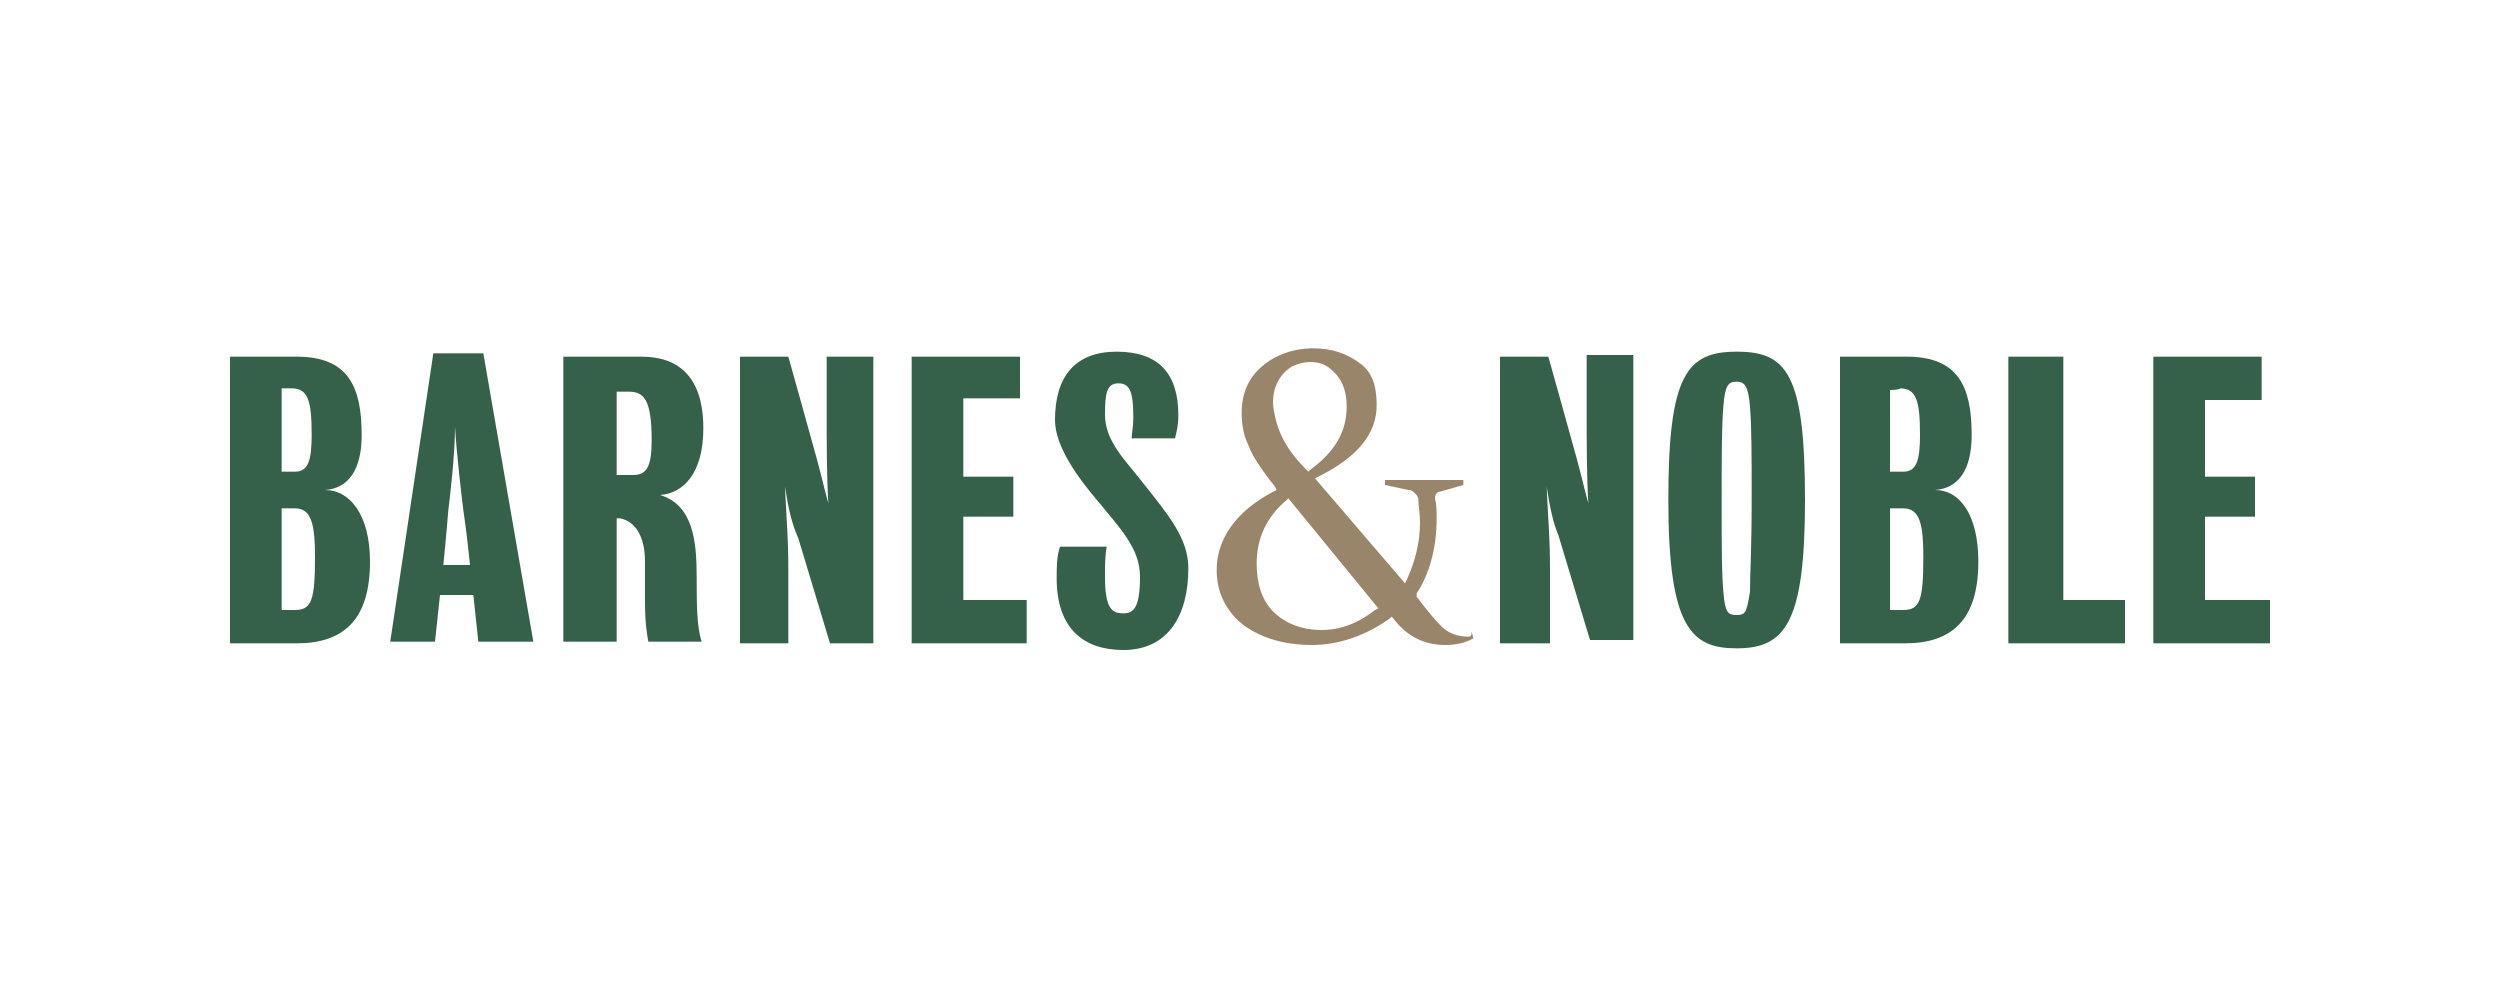
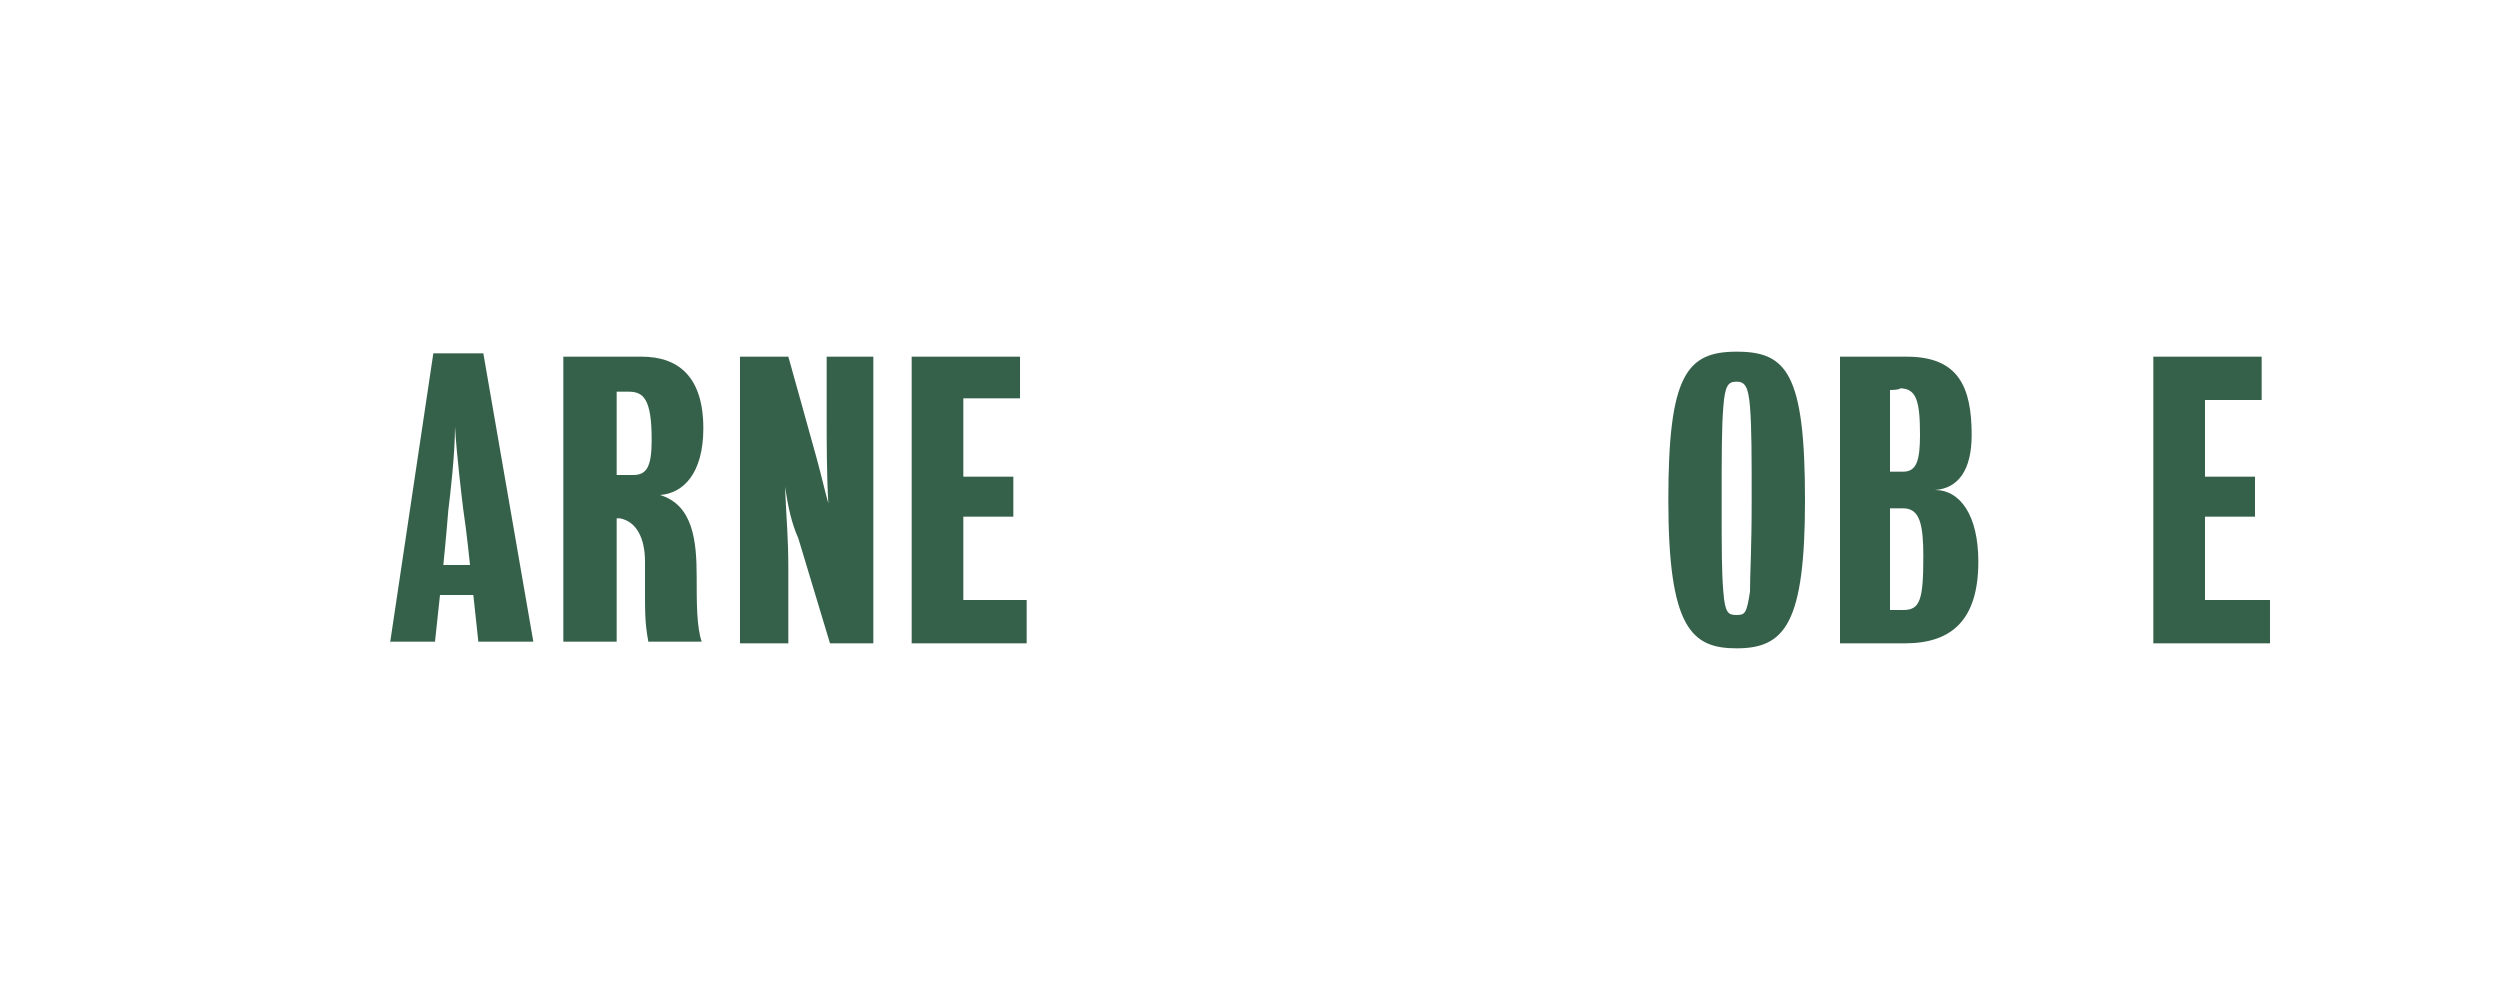
<svg xmlns="http://www.w3.org/2000/svg" version="1.1" id="Layer_1" x="0px" y="0px" viewBox="0 0 150 60" style="enable-background:new 0 0 150 60;" xml:space="preserve">
  <style type="text/css">
	.st0{fill:#99866A;}
	.st1{fill:#35614A;}
</style>
  <g>
    <g>
-       <path class="st0" d="M82.5,36.6c-1,0.8-2.1,1.2-3.2,1.2c-1.2,0-2.2-0.4-2.9-1.1c-0.7-0.7-1-1.7-1-2.9c0-1.5,0.6-2.8,1.8-3.8    l0.1-0.1l5.4,6.6L82.5,36.6z M76.4,24.4c-0.1-1,0.3-1.9,1.1-2.4c0.8-0.4,1.8-0.4,2.4,0.2c0.6,0.5,0.9,1.2,0.9,2.2    c0,1.5-0.7,2.7-2.2,3.8l-0.1,0.1l-0.1-0.1C77.3,27.1,76.6,26,76.4,24.4 M88.1,38.2c-0.6,0-1.2-0.2-1.6-0.6c-0.4-0.4-0.9-1-1.5-1.8    l0-0.1l0-0.1c0.8-1.2,1.2-2.8,1.2-4.5c0-0.4,0-0.8-0.1-1.2c0-0.2,0.1-0.4,0.3-0.4l1.4-0.4v-0.3c-0.3,0-0.6,0-0.9,0    c-0.8,0-1.7,0-2.6,0c-0.4,0-0.8,0-1.2,0v0.3l1.4,0.3c0.2,0,0.3,0.1,0.4,0.2c0.1,0.1,0.2,0.2,0.2,0.4c0,0.3,0.1,0.8,0.1,1.3    c0,1.3-0.3,2.4-0.8,3.5l-0.1,0.2l-5.4-6.3l0.2-0.1c2.4-1.2,3.5-2.6,3.5-4.3c0-1.2-0.3-2-1-2.5c-0.8-0.6-1.7-0.9-2.8-0.9    c-1.2,0-2.3,0.4-3.1,1.1c-0.8,0.7-1.2,1.6-1.2,2.8c0,0.6,0.1,1.3,0.4,1.9c0.2,0.6,0.8,1.5,1.6,2.5l0.1,0.2l-0.2,0.1    c-2.3,1.2-3.4,2.9-3.4,4.7c0,1.4,0.6,2.5,1.6,3.3c1.1,0.8,2.5,1.2,4.1,1.2c1.7,0,3.3-0.6,4.7-1.6l0.1-0.1l0.1,0.1    c0.8,1.1,1.9,1.6,3.1,1.6c0.6,0,1.2-0.1,1.7-0.4l-0.1-0.4C88.3,38.2,88.2,38.2,88.1,38.2" />
-     </g>
+       </g>
    <g>
-       <path class="st1" d="M92.8,29.2c0.1,2.3,0.2,3,0.2,5v4.4H90V21.4h2.9c0,0,1.4,5,1.7,6.1c0.3,1.1,0.5,2,0.7,2.7    c-0.1-1.7-0.1-3.7-0.1-5.5v-3.4H98v17.1h-2.6c0,0-1.6-5.3-1.9-6.3C93.2,31.4,93,30.5,92.8,29.2" />
      <path class="st1" d="M108.3,30c0,7.4-1.2,8.9-4.1,8.9c-2.7,0-4.1-1.2-4.1-8.9c0-7.5,1.1-8.9,4.1-8.9    C107.2,21.1,108.3,22.4,108.3,30 M105.1,30c0-2.7,0-4.3-0.1-5.6c-0.1-1.2-0.3-1.5-0.8-1.5c-0.5,0-0.7,0.2-0.8,1.5    c-0.1,1.2-0.1,2.9-0.1,5.6c0,3.1,0,4.3,0.1,5.5c0.1,1.3,0.3,1.4,0.8,1.4c0.5,0,0.6-0.1,0.8-1.4C105,34.3,105.1,33.1,105.1,30" />
      <path class="st1" d="M118.7,33.7c0,3.5-1.6,4.9-4.4,4.9h-3.9V21.4h4c3.1,0,3.9,1.8,3.9,4.7c0,2.1-0.8,3.2-2.2,3.3    C117.6,29.4,118.7,30.9,118.7,33.7 M113.4,30.5v6.1h0.8c1,0,1.2-0.6,1.2-3.2c0-1.9-0.2-2.9-1.2-2.9    C114.2,30.5,113.4,30.5,113.4,30.5z M113.4,23.4v4.9h0.8c0.8,0,1-0.7,1-2.2c0-2-0.2-2.8-1.2-2.8C114,23.4,113.4,23.4,113.4,23.4z" />
-       <polygon class="st1" points="120.5,21.4 120.5,38.6 127.5,38.6 127.5,36 123.8,36 123.8,21.4   " />
      <polygon class="st1" points="129.2,21.4 129.2,38.6 136.2,38.6 136.2,36 132.3,36 132.3,31 135.3,31 135.3,28.6 132.3,28.6     132.3,24 135.7,24 135.7,21.4   " />
-       <path class="st1" d="M22.2,33.7c0,3.5-1.6,4.9-4.4,4.9h-4V21.4h4c3.1,0,3.9,1.8,3.9,4.7c0,2.1-0.8,3.2-2.2,3.3    C21,29.4,22.2,30.9,22.2,33.7 M16.9,30.5v6.1h0.8c1,0,1.2-0.6,1.2-3.2c0-1.9-0.2-2.9-1.2-2.9C17.6,30.5,16.9,30.5,16.9,30.5z     M16.9,23.4v4.9h0.8c0.8,0,1-0.7,1-2.2c0-2-0.2-2.8-1.2-2.8H16.9z" />
      <path class="st1" d="M39.6,29.7c2,0.6,2.2,2.8,2.2,4.9c0,1.6,0,3,0.3,3.9h-3.2c-0.1-0.6-0.2-1-0.2-2.6v-2.2c0-1.4-0.5-2.4-1.5-2.6    H37v7.4h-3.2V21.4h4.7c2.2,0,3.7,1.2,3.7,4.3C42.2,28.4,41,29.6,39.6,29.7 M37,23.5v5h1c0.8,0,1.1-0.5,1.1-2.1    c0-2.5-0.5-2.9-1.4-2.9C37.6,23.5,37,23.5,37,23.5z" />
      <path class="st1" d="M47.1,29.2c0.1,2.3,0.2,3,0.2,5v4.4h-2.9V21.4h2.9c0,0,1.4,5,1.7,6.1c0.3,1.1,0.5,2,0.7,2.7    c-0.1-1.7-0.1-3.7-0.1-5.5v-3.3h2.8v17.2h-2.6c0,0-1.6-5.3-1.9-6.3C47.5,31.4,47.3,30.5,47.1,29.2" />
      <polygon class="st1" points="54.7,21.4 54.7,38.6 61.6,38.6 61.6,36 57.8,36 57.8,31 60.8,31 60.8,28.6 57.8,28.6 57.8,23.9     61.2,23.9 61.2,21.4   " />
-       <path class="st1" d="M66.3,34.6c0,1.9,0.4,2.2,1.1,2.2c0.6,0,1-0.3,1-2.2c0-1.7-1.2-2.9-2.5-4.5c-1.2-1.4-2.6-3.3-2.6-4.9    c0-2.6,1.2-4.1,3.7-4.1c2.5,0,3.7,1.3,3.7,3.8c0,0.6-0.1,1-0.2,1.4h-2.6c0-0.3,0.1-0.7,0.1-1.2c0-1.6-0.2-2.1-0.9-2.1    c-0.7,0-0.8,0.6-0.8,1.9c0,1.6,1.3,2.8,2.3,4.1c1.5,1.9,2.7,3.3,2.7,5.1c0,2.8-1.2,4.9-3.9,4.9c-2.4,0-4-1.3-4-4.3    c0-0.7,0-1.3,0.2-1.9h2.8C66.3,33.4,66.3,33.8,66.3,34.6" />
      <path class="st1" d="M23.4,38.6L26,21.2h3l3,17.3h-3.3l-0.3-2.8h-2l-0.3,2.8H23.4z M26.6,33.9h1.6c0,0-0.2-2-0.4-3.3    c-0.1-0.8-0.4-3.3-0.5-5c0,1.7-0.3,4.2-0.4,5C26.8,31.9,26.6,33.9,26.6,33.9" />
    </g>
  </g>
</svg>